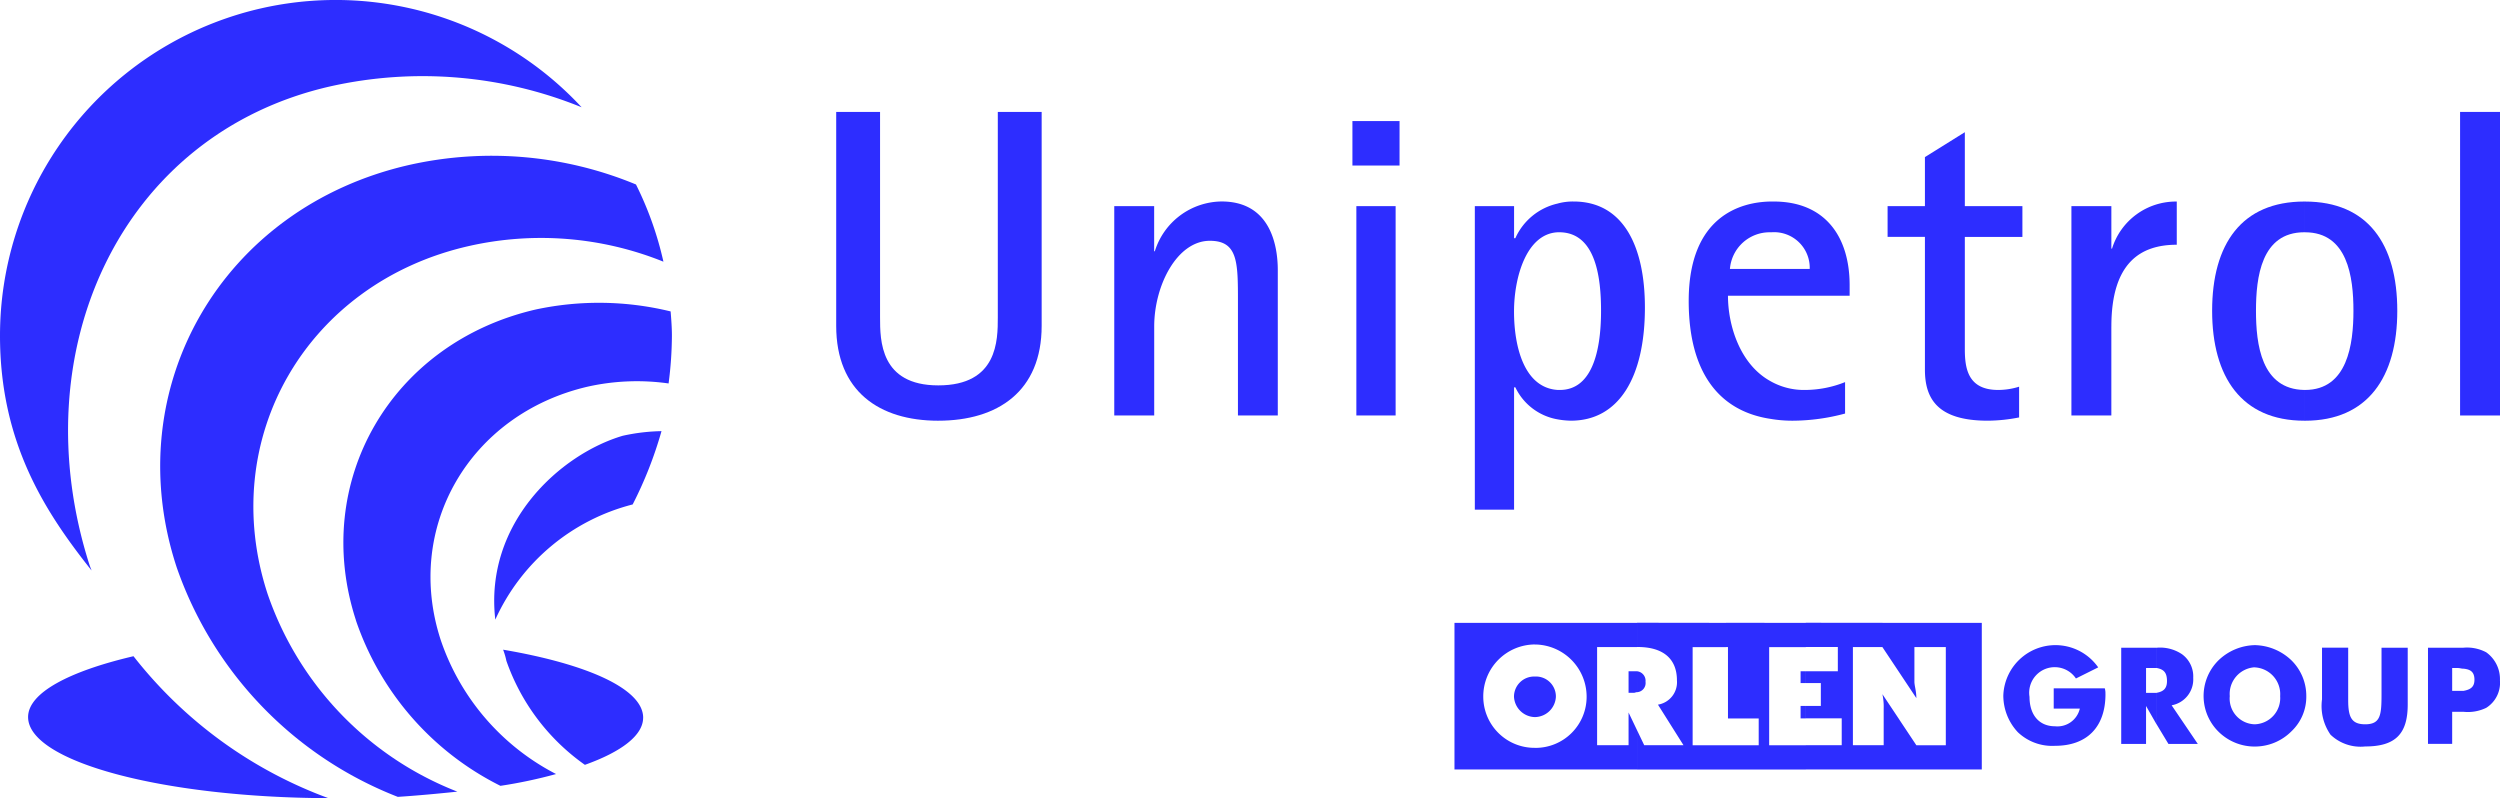
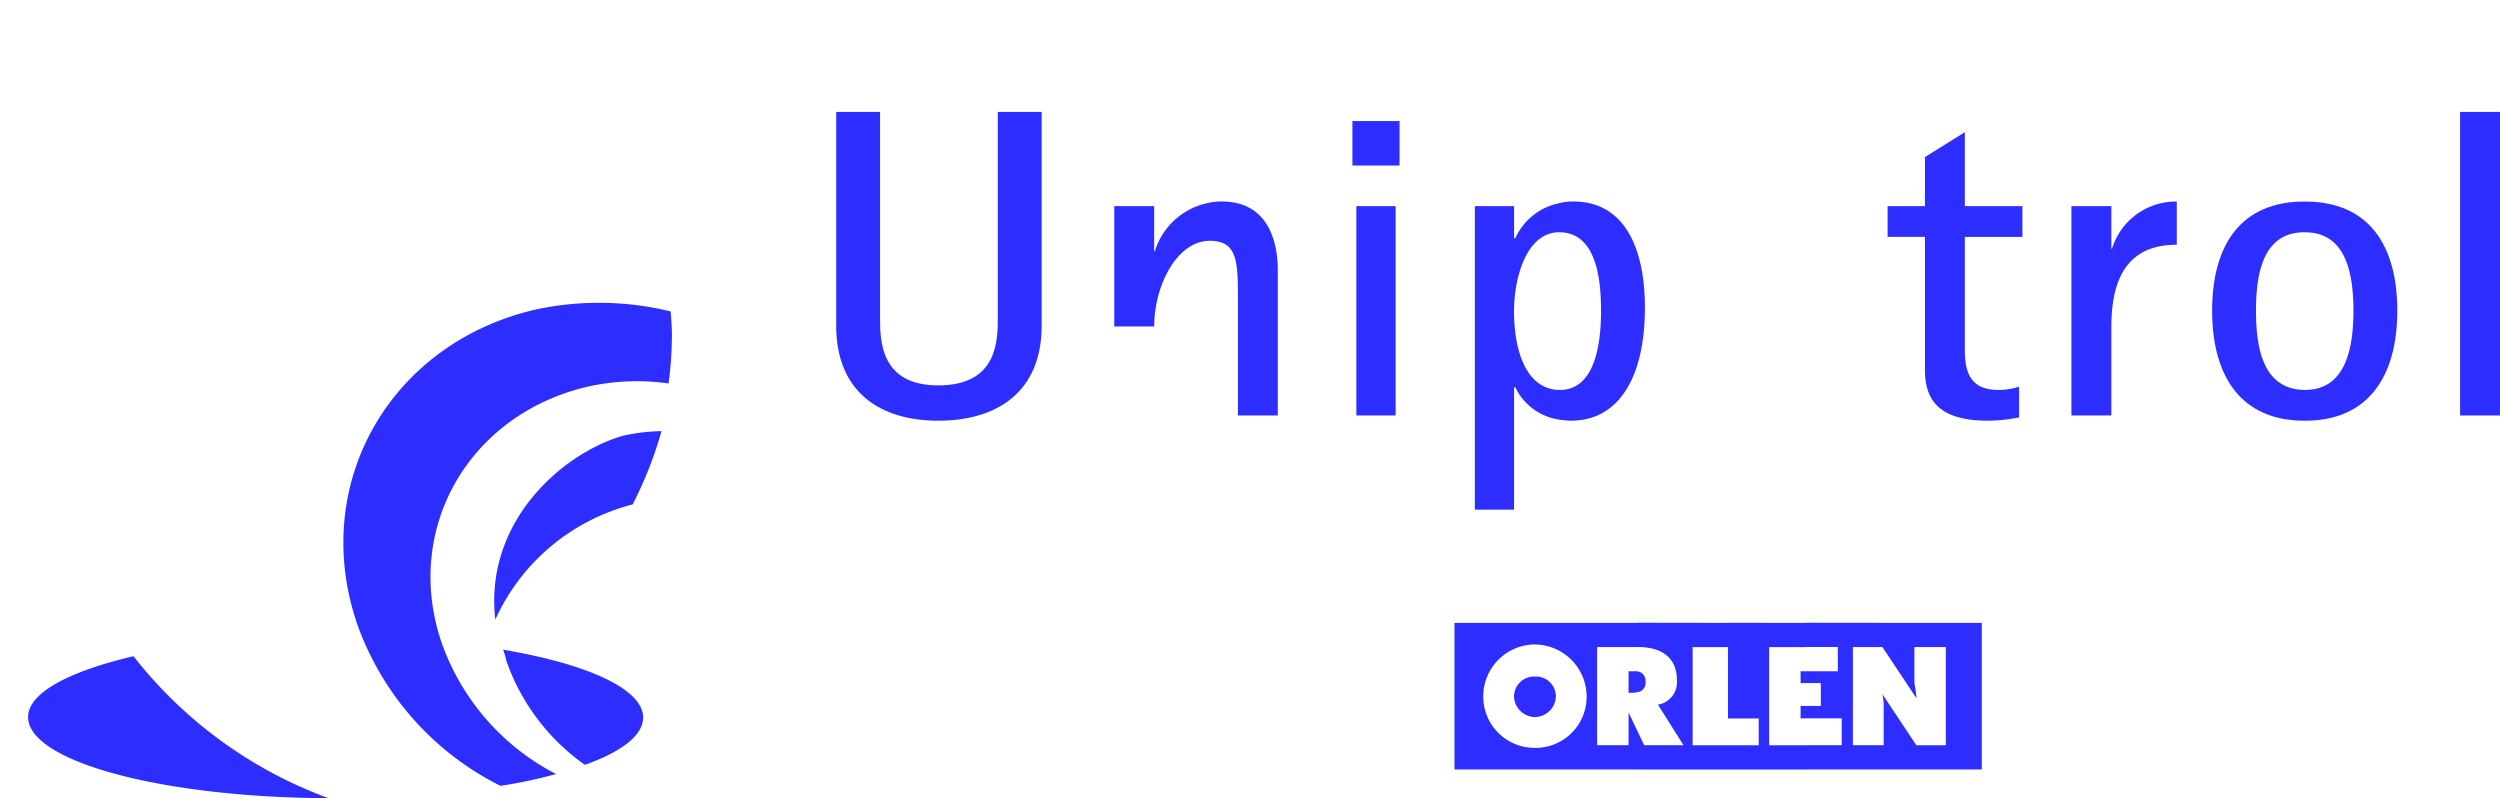
<svg xmlns="http://www.w3.org/2000/svg" id="Unipetrol_logo" width="195.76" height="62.501" viewBox="0 0 195.76 62.501">
  <path id="path2786" d="M73.471,32.944c-4.611,0-7.993-2.3-7.993-7.427V8.764h3.434V24.85c0,1.791,0,5.327,4.559,5.327,4.661,0,4.661-3.536,4.661-5.327V8.764h3.434V25.516c0,5.124-3.434,7.427-8.1,7.427" fill="#2d2dff" />
-   <path id="path2790" d="M96.936,32.534V23.62c0-3.076,0-4.765-2.2-4.765-2.562,0-4.357,3.484-4.357,6.711v6.967H87.251V16.14h3.124v3.536h.052a5.537,5.537,0,0,1,5.229-3.9c3.789,0,4.4,3.382,4.4,5.38V32.534H96.936" fill="#2d2dff" />
+   <path id="path2790" d="M96.936,32.534V23.62c0-3.076,0-4.765-2.2-4.765-2.562,0-4.357,3.484-4.357,6.711H87.251V16.14h3.124v3.536h.052a5.537,5.537,0,0,1,5.229-3.9c3.789,0,4.4,3.382,4.4,5.38V32.534H96.936" fill="#2d2dff" />
  <path id="path2794" d="M109.283,32.534h-3.075V16.14h3.075Zm.307-19.57H105.9V9.481h3.691Z" fill="#2d2dff" />
  <path id="path2798" d="M121.988,30.535c-2.614-.154-3.434-3.329-3.434-6.147,0-2.664.971-6.1,3.434-6.2V15.935a4.788,4.788,0,0,0-3.33,2.715h-.1V16.139h-3.073V39.911h3.073V30.33h.1a4.519,4.519,0,0,0,3.33,2.511Zm3.38-6.2c0,3.432-.819,6.2-3.228,6.2h-.152v2.306a6.293,6.293,0,0,0,1.024.1c3.741,0,5.791-3.381,5.791-8.862,0-4.714-1.643-8.3-5.588-8.3a4.425,4.425,0,0,0-1.227.154v2.254h.1c2.923,0,3.28,3.689,3.28,6.148" fill="#2d2dff" />
-   <path id="path2802" d="M138.586,21.059H135.46a3.115,3.115,0,0,1,3.126-2.87V15.781c-2.2.05-6.354,1.076-6.354,7.786,0,5.638,2.409,8.609,6.354,9.224V29.819c-2.357-1.331-3.279-4.354-3.279-6.66h3.279Zm0,11.732V29.819a5.3,5.3,0,0,0,2.766.716,8.483,8.483,0,0,0,3.125-.615v2.462a15.942,15.942,0,0,1-4.1.561,10.257,10.257,0,0,1-1.793-.153m3.124-11.732h-3.124v2.1h6.25v-.82c0-3.843-1.949-6.558-5.945-6.558h-.305v2.407h.151a2.789,2.789,0,0,1,2.973,2.87" fill="#2d2dff" />
  <path id="path2806" d="M153.854,18.548v8.761c0,1.485.205,3.226,2.611,3.226a5.485,5.485,0,0,0,1.639-.256v2.407a12.878,12.878,0,0,1-2.457.256c-3.946,0-4.918-1.741-4.918-3.994v-10.4h-2.923V16.139h2.923V12.3l3.125-1.948v5.79h4.508v2.409h-4.508" fill="#2d2dff" />
  <path id="path2810" d="M165.327,25.566v6.967H162.2V16.139h3.128v3.33h.053a5.235,5.235,0,0,1,5.069-3.687v3.382c-2.814,0-5.121,1.38-5.121,6.4" fill="#2d2dff" />
  <path id="path2814" d="M180.44,30.535c-3.38-.051-3.788-3.586-3.788-6.2s.408-6.148,3.788-6.148V15.781c-4.917,0-7.221,3.33-7.221,8.555,0,5.175,2.3,8.607,7.221,8.607Zm3.844-6.2c0,2.612-.46,6.2-3.792,6.2h-.051v2.409h.051c4.921,0,7.225-3.432,7.225-8.607,0-5.225-2.3-8.555-7.225-8.555h-.051v2.407h.051c3.332,0,3.792,3.484,3.792,6.148" fill="#2d2dff" />
  <path id="path2816" d="M192.634,32.534h3.126V8.764h-3.126Z" fill="#2d2dff" />
  <path id="path2820" d="M120.191,48.774h-6.3V60.25h6.3V58.559a4.011,4.011,0,0,1-4.045-4,4.064,4.064,0,0,1,4.045-4.095Zm0,7.377a1.677,1.677,0,0,1-1.639-1.59,1.575,1.575,0,0,1,1.639-1.585Zm7.994-3.586V54.2c-.1,0-.154.051-.256.051h-.406v-1.69Zm0-3.791h-7.994v1.693h.054a4.087,4.087,0,0,1,3.994,4.095,4,4,0,0,1-3.994,4h-.054V60.25h7.994V57.176l-.662-1.385v2.563H125.06V50.669h3.125Zm-7.94,4.2a1.561,1.561,0,0,1,1.587,1.585,1.668,1.668,0,0,1-1.587,1.59h-.054V52.976Zm7.94,1.228a.718.718,0,0,0,.666-.818.746.746,0,0,0-.666-.821Zm6.967-5.43v1.9H132.54v7.685h2.613v1.9h-6.967V57.176l.563,1.177h3.076l-2-3.176a1.779,1.779,0,0,0,1.486-1.9c0-1.691-1.075-2.614-3.074-2.614h-.051v-1.9Zm5.841,7.48h.41V55.28h-.41Zm0-2.766h.41v-.922h-.41Zm.41-4.714v1.9h-2.87v7.685h2.87v1.9h-6.251v-1.9h2.561v-2.1h-2.406V50.669h-.155v-1.9Zm7.326,0v3.894l-1.332-2H145.09v7.685h2.41V55.485a4.6,4.6,0,0,0-.1-1.128l1.332,2V60.25H141.4v-1.9h2.814v-2.1H141.4V55.28h1.179V53.487H141.4v-.923h2.51v-1.9H141.4v-1.9Zm0,11.476V56.356l1.33,2h2.306V50.669h-2.459v2.717c0,.305.152.716.152,1.279l-1.33-2V48.774h6.454V60.25H148.73" fill="#2d2dff" />
-   <path id="path2824" d="M168.864,50.721v1.588h-.82v1.946h.82v2.46l-.82-1.435v2.971H166.1v-7.53Zm-4,3.636a1.445,1.445,0,0,0-.05-.46h-4v1.588h2.045a1.8,1.8,0,0,1-1.946,1.385c-1.225,0-1.994-.871-1.994-2.307a2,2,0,0,1,3.635-1.435l1.744-.87a4.086,4.086,0,0,0-7.43,2.2A4.2,4.2,0,0,0,158,57.33,3.9,3.9,0,0,0,160.92,58.4c2.463,0,3.947-1.435,3.947-4.048m4,2.358v-2.46c.563-.1.817-.358.817-.921,0-.666-.255-.921-.817-1.025V50.721a3.065,3.065,0,0,1,2,.513,2.149,2.149,0,0,1,.871,1.845,2.061,2.061,0,0,1-1.69,2.149l2.048,3.024h-2.3Zm7.684-6.2v1.741A2.091,2.091,0,0,0,174.6,54.51a2.013,2.013,0,0,0,1.945,2.205v1.743a4.025,4.025,0,0,1-2.56-.923,3.928,3.928,0,0,1-.256-5.841,4.234,4.234,0,0,1,2.816-1.177m11.989,4.661V50.721h-2.051v3.585c0,1.64-.05,2.409-1.277,2.409-1.079,0-1.334-.564-1.334-1.9v-4.1h-2.049v4.046a3.934,3.934,0,0,0,.665,2.767,3.406,3.406,0,0,0,2.717.923c2.354,0,3.329-.972,3.329-3.28m-11.989,3.28V56.715a2.053,2.053,0,0,0,2-2.205,2.1,2.1,0,0,0-2-2.252V50.516a4.262,4.262,0,0,1,2.869,1.177,3.9,3.9,0,0,1,1.178,2.816,3.716,3.716,0,0,1-1.178,2.77,4.03,4.03,0,0,1-2.869,1.178m16.342-7.736v1.64c-.154,0-.256-.053-.461-.053h-.411V54.1h.872v1.639h-.872v2.51h-1.894v-7.53Zm0,5.02V54.1c.564-.1.872-.306.872-.871,0-.615-.309-.819-.872-.87v-1.64a3.209,3.209,0,0,1,1.792.358,2.577,2.577,0,0,1,1.077,2.2,2.315,2.315,0,0,1-1.077,2.151,3.311,3.311,0,0,1-1.792.307" fill="#2d2dff" />
  <path id="path2828" d="M50.362,56.2c0-2.254-4.355-4.2-10.966-5.327a5.686,5.686,0,0,1,.256.874A16.69,16.69,0,0,0,45.8,59.89c2.867-1.025,4.56-2.309,4.56-3.691" fill="#2d2dff" />
  <path id="path2832" d="M48.774,34.12a15.211,15.211,0,0,1,3.024-.36A31.257,31.257,0,0,1,49.541,39.5a16.208,16.208,0,0,0-10.757,9.019c-.874-7.584,5.12-12.964,9.99-14.4" fill="#2d2dff" />
-   <path id="path2836" d="M13.833,44.417C9.222,30.379,17.37,16.24,32.072,12.909A29.491,29.491,0,0,1,49.8,14.446a26.44,26.44,0,0,1,2.149,6.045,25.606,25.606,0,0,0-15.215-1.229c-12.7,2.87-19.774,15.063-15.777,27.255A25.5,25.5,0,0,0,35.813,61.989c-1.487.155-3.075.306-4.663.409a29.747,29.747,0,0,1-17.317-17.98" fill="#2d2dff" />
-   <path id="path2840" d="M25.87,6.762C9.426,10.5,1.641,27.51,7.017,44.264c.053.154.1.256.154.409C3.636,40.214,0,34.785,0,26.281A26.282,26.282,0,0,1,45.544,8.4,33.02,33.02,0,0,0,25.87,6.762" fill="#2d2dff" />
  <path id="path2844" d="M10.453,51.385A34.463,34.463,0,0,0,25.718,62.5C12.7,62.45,2.2,59.631,2.2,56.149c0-1.9,3.226-3.586,8.249-4.764" fill="#2d2dff" />
  <path id="path2848" d="M27.871,48.568C24.336,37.706,30.636,26.846,41.96,24.233a23.634,23.634,0,0,1,10.553.153c.054.667.1,1.281.1,1.9a29.431,29.431,0,0,1-.26,3.74,17.665,17.665,0,0,0-6.349.254c-9.222,2.152-14.4,11.016-11.478,19.88a18.471,18.471,0,0,0,9.016,10.45,37.265,37.265,0,0,1-4.355.924,22.623,22.623,0,0,1-11.32-12.962" fill="#2d2dff" />
</svg>